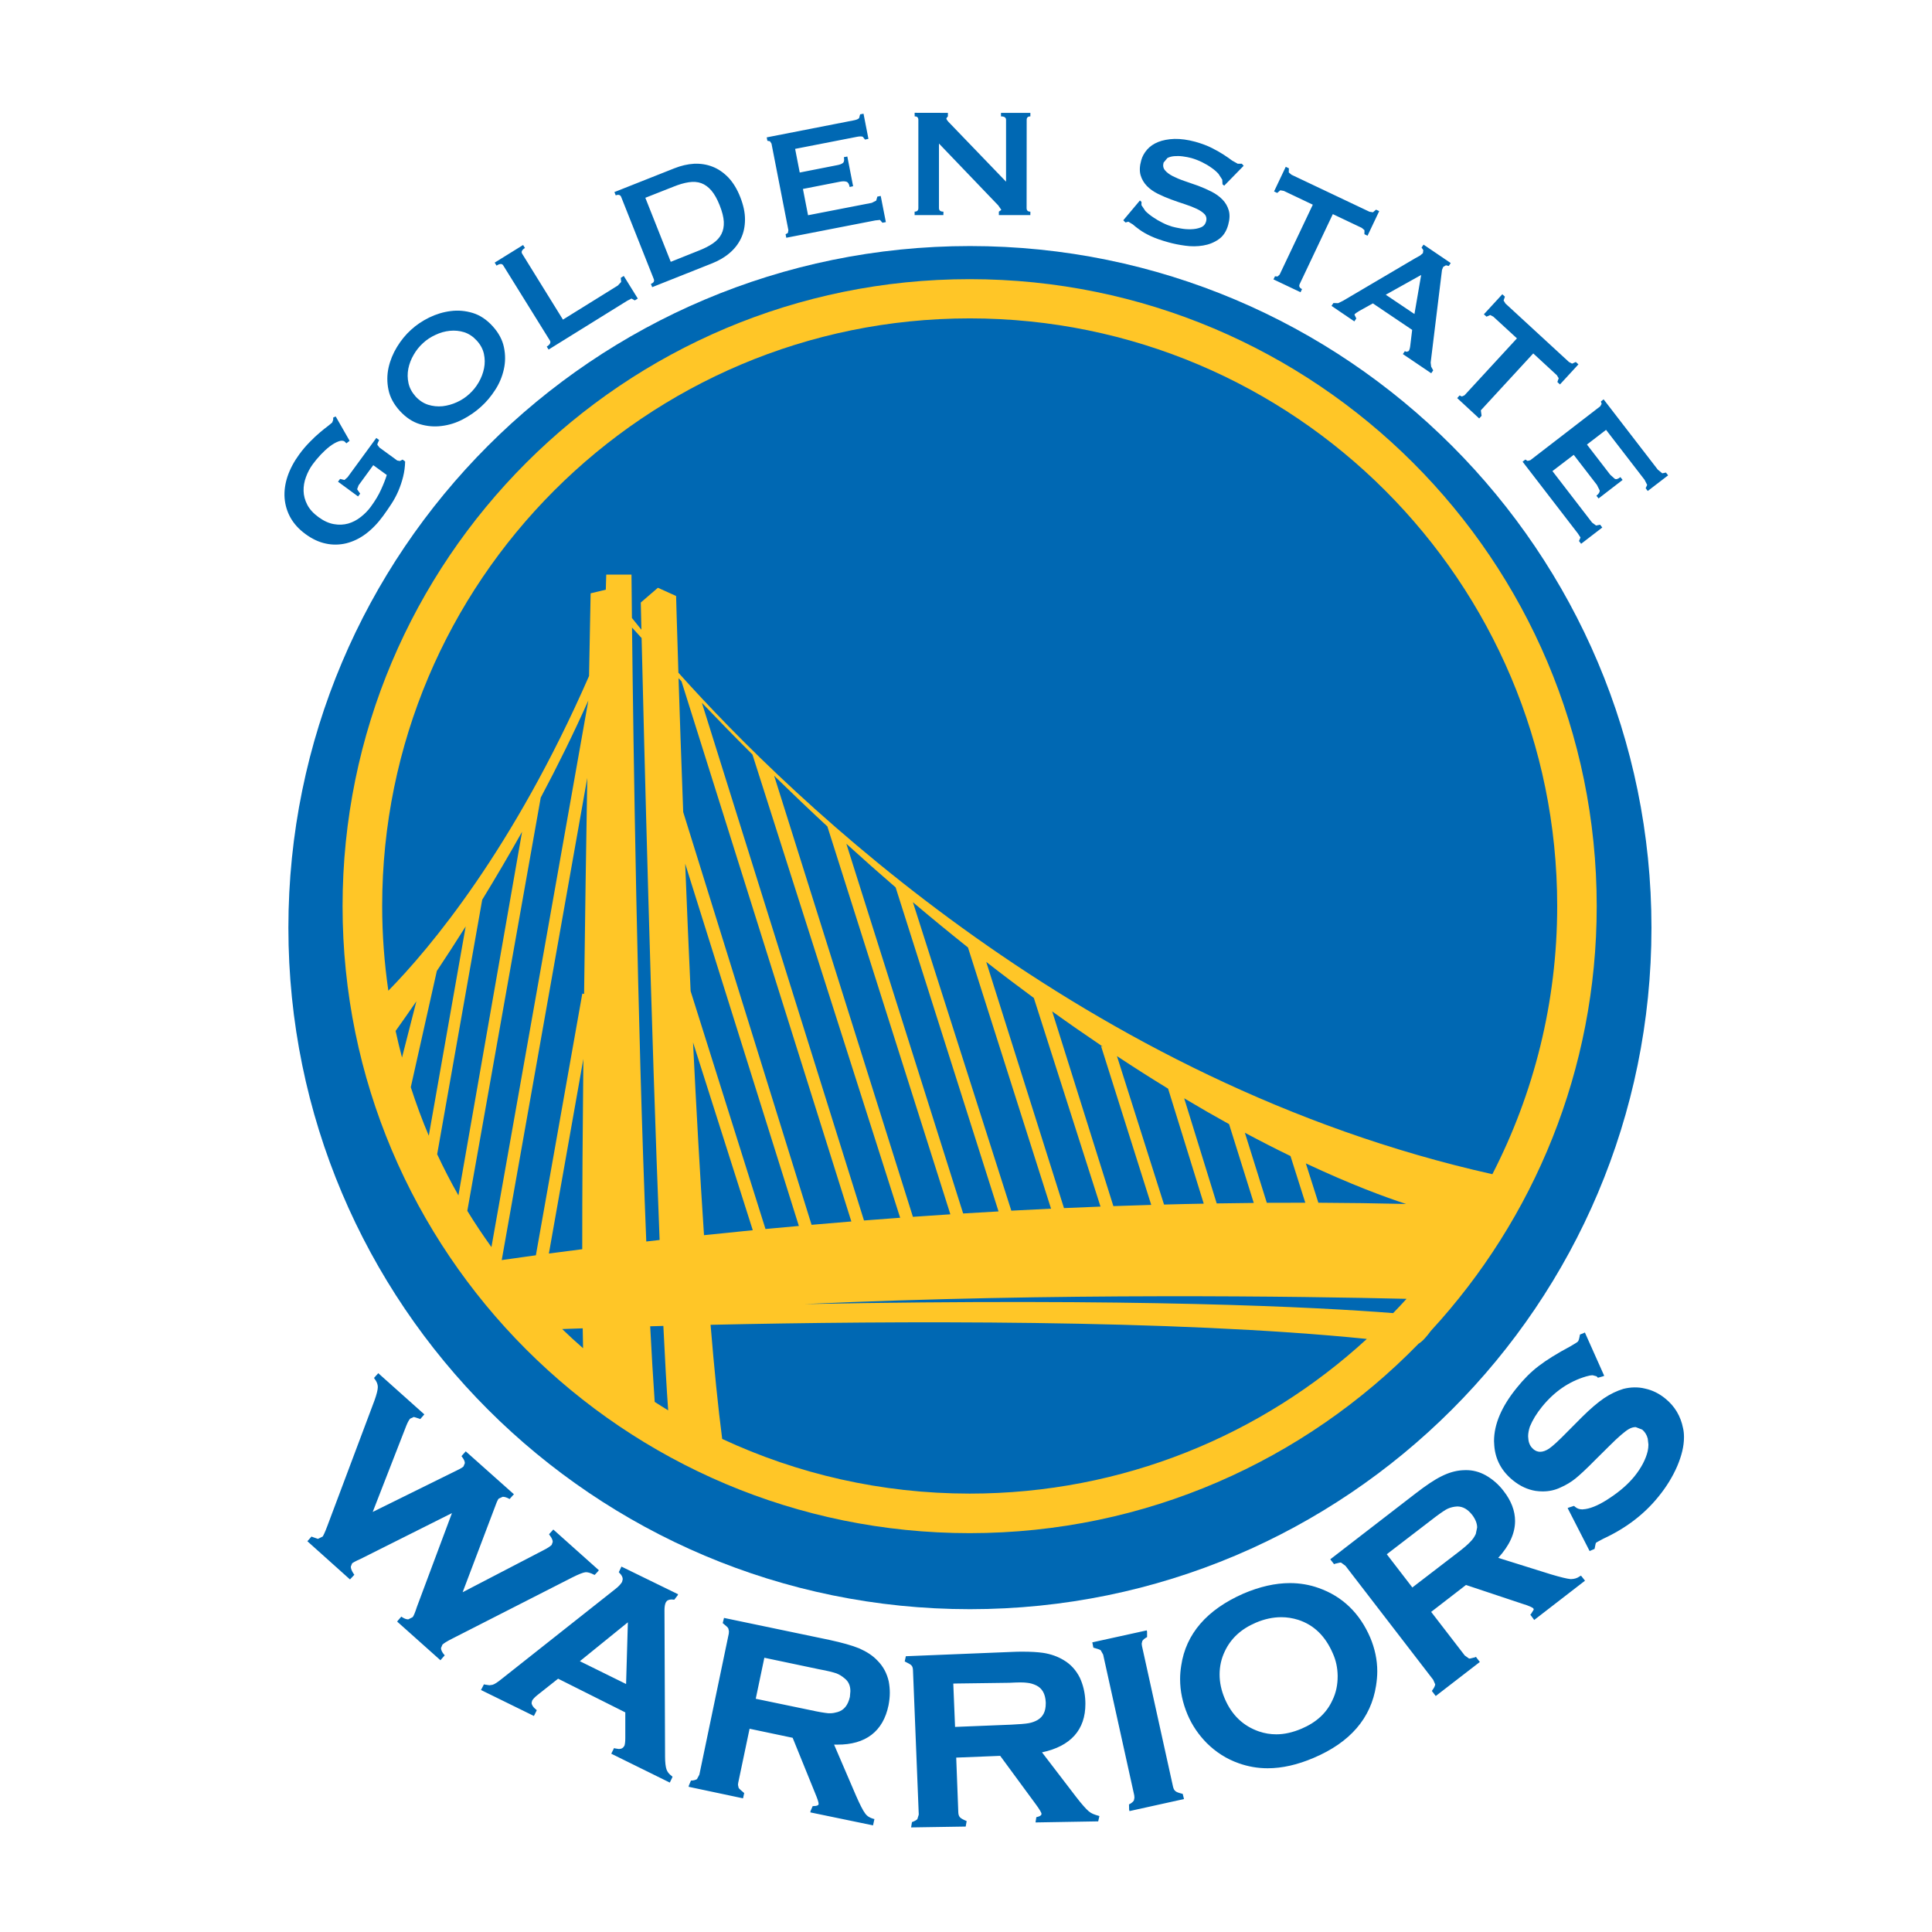
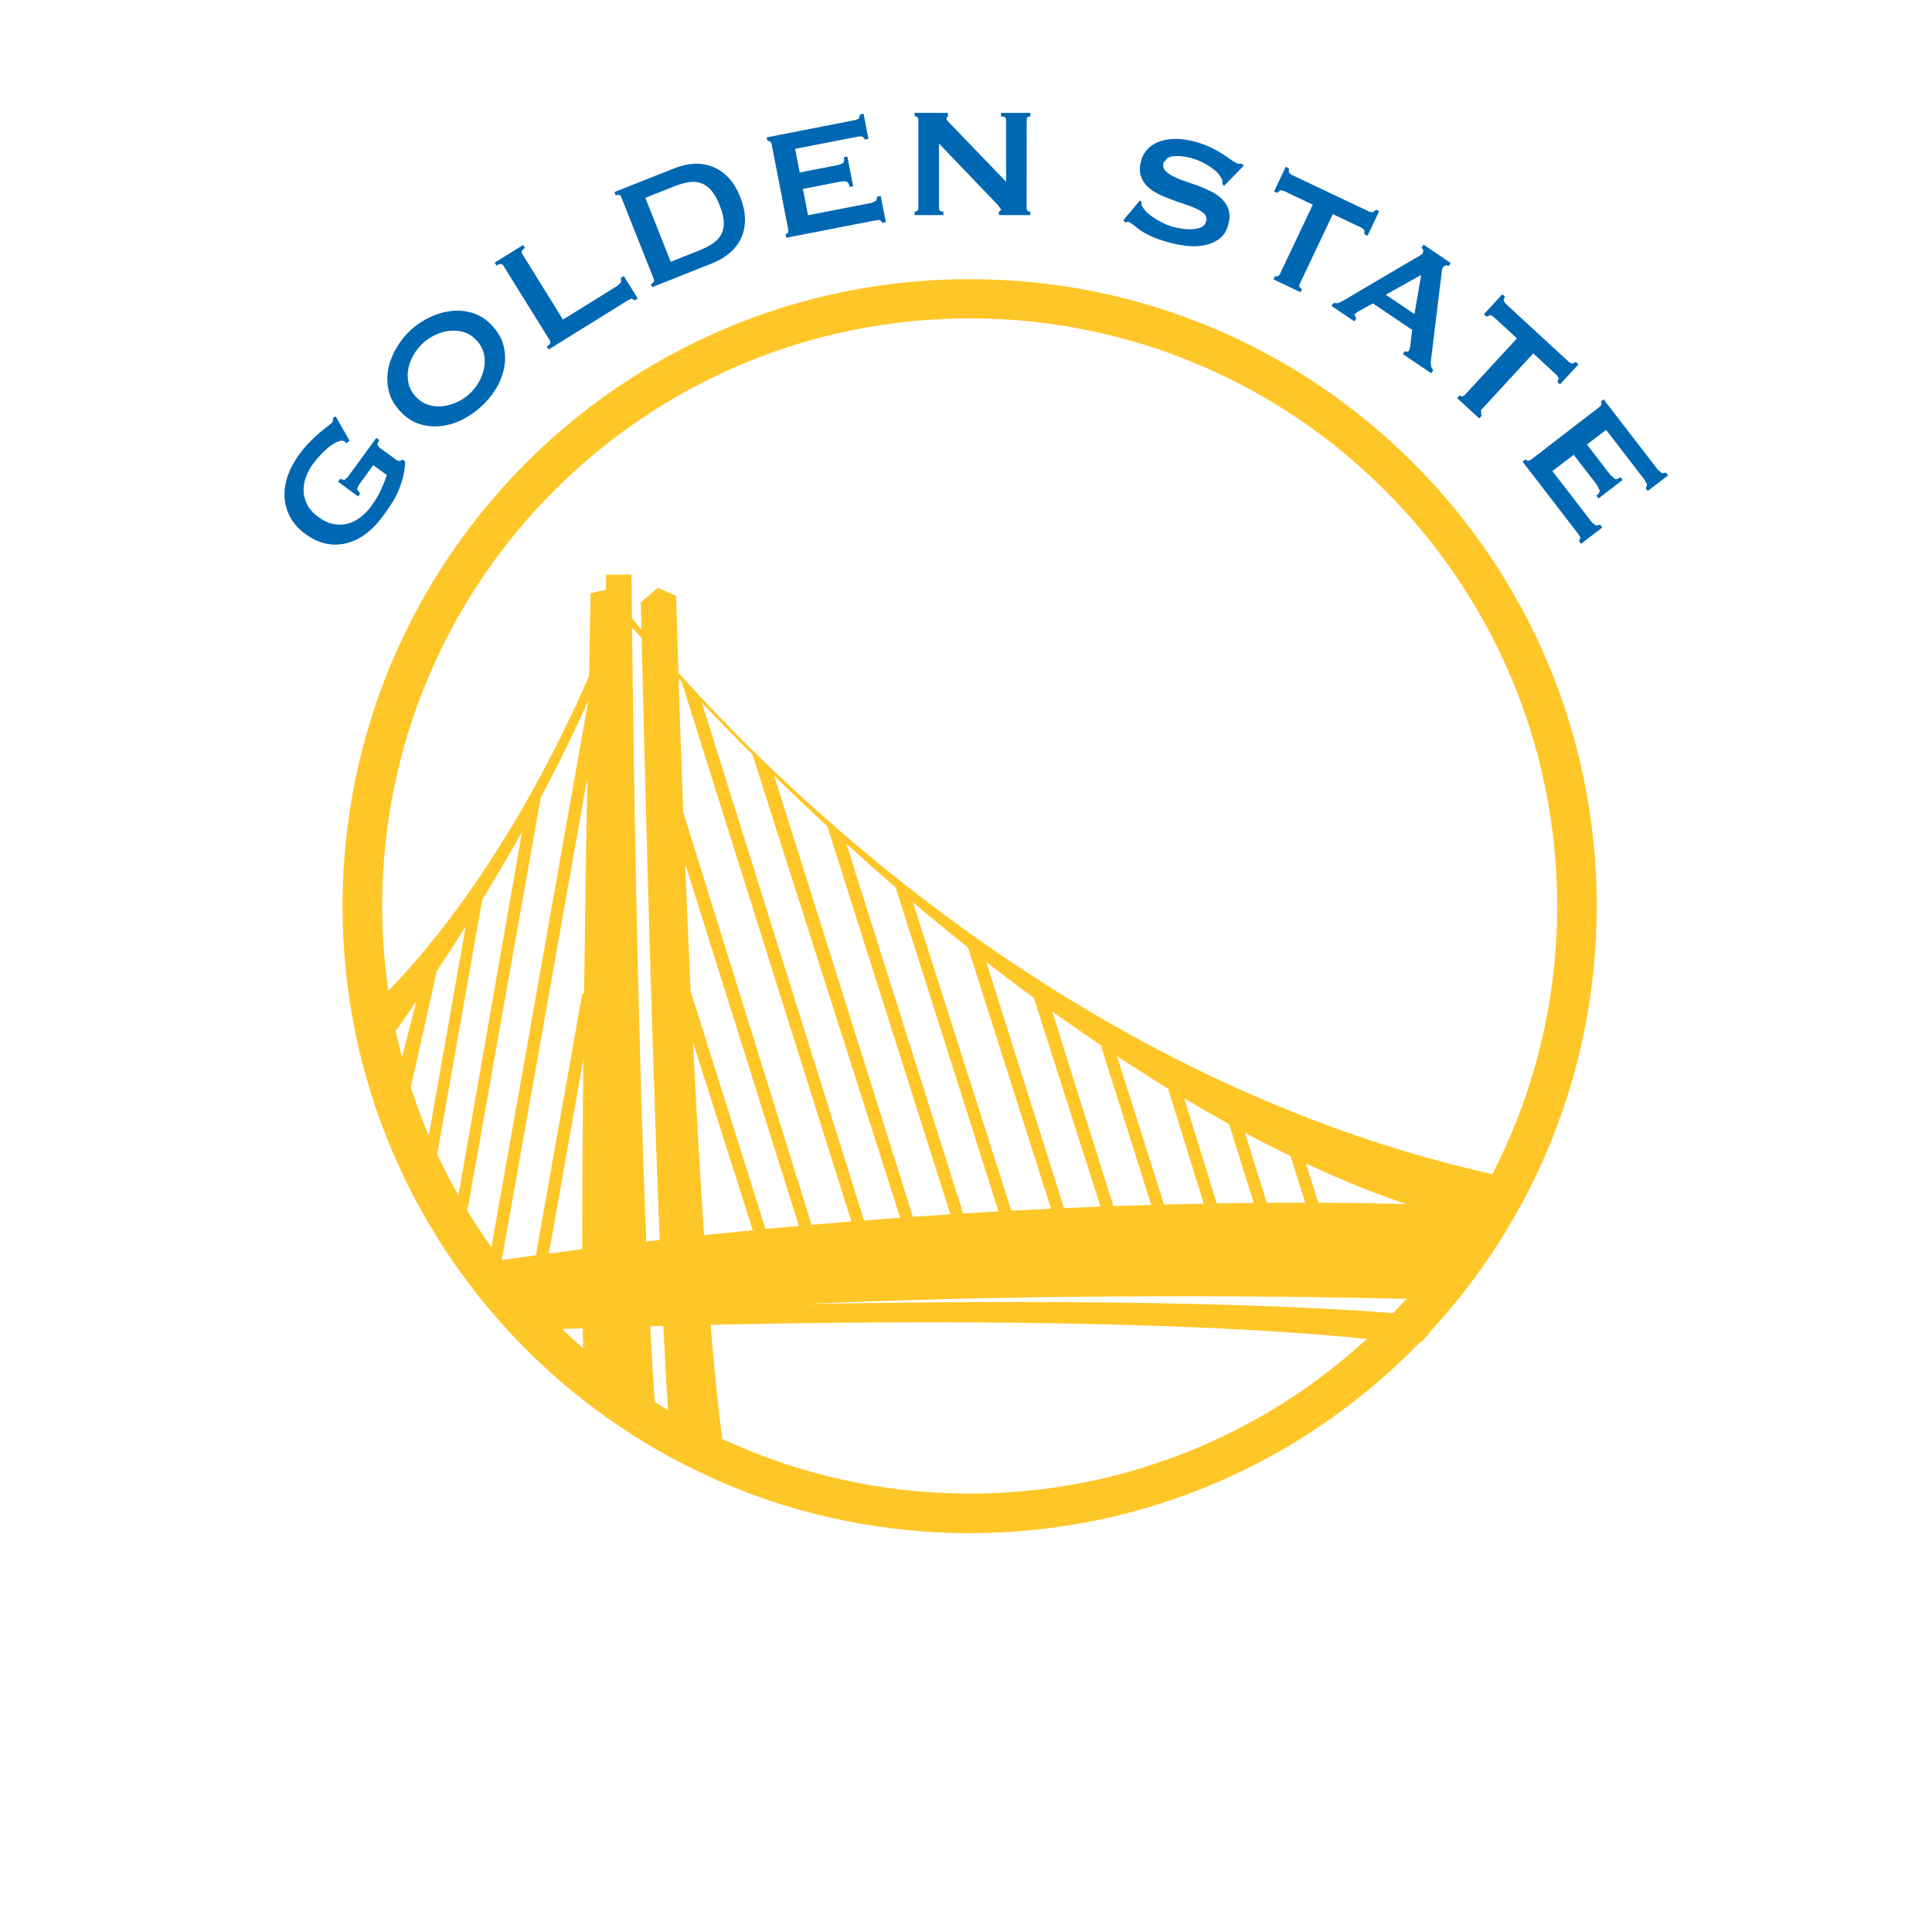
<svg xmlns="http://www.w3.org/2000/svg" version="1.1" id="Layer_2" x="0px" y="0px" width="400px" height="400px" viewBox="0 0 400 400" enable-background="new 0 0 400 400" xml:space="preserve">
  <g>
-     <path fill="#0068B3" d="M93.713,339.219l24.807-12.646c1.305-0.658,2.198-0.99,2.608-1.045l0.214-0.02   c0.374,0,0.924,0.148,1.604,0.496l0.177,0.064l0.695-0.748l0.172-0.219l-9.432-8.428l-0.742,0.812l-0.136,0.186l0.136,0.195   c0.437,0.555,0.624,1.033,0.624,1.357l-0.214,0.623c-0.264,0.275-0.818,0.662-1.686,1.098l-16.756,8.711l6.823-18.01   c0.27-0.76,0.502-1.219,0.646-1.369l0.834-0.383c0.348,0,0.771,0.113,1.257,0.373l0.161,0.096l0.689-0.775l0.213-0.213   l-9.979-8.889l-0.724,0.809l-0.158,0.197l0.131,0.16c0.398,0.523,0.565,0.951,0.565,1.273l-0.273,0.676   c-0.086,0.129-0.562,0.445-1.324,0.803l-17.478,8.627l6.964-17.881c0.287-0.707,0.565-1.197,0.789-1.436l0.754-0.346l1.125,0.346   l0.206,0.098l0.68-0.785l0.171-0.193l-9.54-8.529l-0.743,0.828l-0.134,0.168l0.125,0.184c0.462,0.586,0.66,1.16,0.66,1.682   c0,0.547-0.229,1.502-0.689,2.777l-9.8,26.092c-0.459,1.238-0.848,2.008-0.933,2.092l-0.973,0.482l-1.124-0.391l-0.208-0.092   l-0.685,0.773l-0.176,0.195l8.824,7.912l0.758-0.807l0.145-0.158l-0.123-0.17c-0.433-0.648-0.607-1.115-0.607-1.516l0.263-0.674   c0.106-0.107,0.719-0.477,1.762-0.926l18.914-9.48l-7.24,19.375c-0.401,1.25-0.733,2.018-0.904,2.17l-0.904,0.455   c-0.351,0-0.76-0.129-1.23-0.434l-0.208-0.133l-0.69,0.795l-0.171,0.227l8.962,8.004l0.72-0.822l0.174-0.199l-0.147-0.148   c-0.452-0.557-0.629-1-0.629-1.348l0.294-0.707C91.804,340.283,92.526,339.805,93.713,339.219 M128.203,325.32l-0.091,0.172   l0.133,0.164c0.476,0.459,0.685,0.889,0.685,1.307l-0.14,0.564c-0.224,0.381-0.662,0.91-1.384,1.461l-23.522,18.604   c-0.86,0.695-1.484,1.107-1.904,1.225l-0.642,0.098l-0.914-0.135l-0.23-0.059l-0.481,0.926l-0.131,0.25l10.958,5.375l0.504-1.006   l0.091-0.197l-0.173-0.141c-0.634-0.506-0.896-0.988-0.896-1.377l0.104-0.449c0.158-0.279,0.496-0.68,1.089-1.15l4.291-3.396   l13.91,6.973v5.354c0,0.775-0.085,1.314-0.182,1.557c-0.257,0.455-0.572,0.65-1.134,0.674l-0.823-0.125l-0.182-0.074l-0.481,0.959   l-0.097,0.217l12.113,5.975l0.48-0.996l0.085-0.229l-0.16-0.127c-0.567-0.414-0.909-0.873-1.085-1.365   c-0.176-0.52-0.3-1.418-0.3-2.684l-0.122-30.285c0-0.693,0.095-1.252,0.277-1.619c0.209-0.391,0.536-0.582,1.192-0.609l0.562,0.049   l0.685-0.885l0.112-0.24l-11.738-5.73L128.203,325.32z M129.625,348.656l-9.57-4.721l9.939-8.055L129.625,348.656z    M181.677,343.816c-0.989-1.059-2.251-1.855-3.77-2.533c-1.518-0.621-3.572-1.188-6.198-1.76l-21.812-4.551l-0.268,1.072   c0.716,0.59,1.053,0.869,1.166,1.117l0.123,0.572l-0.032,0.494l-6.091,29.197l-0.497,0.926c-0.236,0.145-0.636,0.293-1.247,0.305   l-0.433,1.031l-0.047,0.252l11.266,2.389l0.241-1.094c-0.674-0.568-0.995-0.84-1.15-1.07l-0.139-0.627l0.048-0.422l2.353-11.197   l8.92,1.877l4.642,11.439c0.492,1.176,0.748,1.951,0.732,2.229v0.092c-0.059,0.197-0.289,0.363-1.011,0.373h-0.209l-0.455,1.037   l-0.037,0.273l12.978,2.686l0.235-1.061l0.053-0.246l-0.262-0.062c-0.722-0.209-1.268-0.547-1.664-1.113   c-0.437-0.566-1.08-1.828-1.898-3.699l-4.528-10.535h0.673c5.844,0.031,9.491-2.732,10.598-8.145   c0.166-0.871,0.268-1.754,0.268-2.588c0-0.797-0.081-1.582-0.224-2.354C183.629,346.453,182.864,345.004,181.677,343.816    M175.96,351.33c-0.4,1.732-1.218,2.738-2.544,3.133c-0.492,0.141-1.021,0.252-1.556,0.252l-0.413-0.01   c-0.705-0.07-1.936-0.262-3.636-0.637l-11.342-2.357l1.781-8.492l11.332,2.385c1.78,0.32,2.973,0.635,3.604,0.855   c0.604,0.24,1.16,0.582,1.7,1.047c0.792,0.631,1.177,1.488,1.177,2.631L175.96,351.33z M222.703,371.906l-6.968-9.102   c5.93-1.25,8.999-4.662,8.984-10.047l-0.012-0.576c-0.074-1.729-0.454-3.344-1.139-4.83c-0.775-1.539-1.877-2.775-3.305-3.619   c-1.257-0.766-2.669-1.273-4.3-1.527c-1.155-0.164-2.562-0.244-4.213-0.244c-0.69,0-1.444,0.006-2.215,0.049l-21.989,0.893   l-0.234,1.08c0.78,0.385,1.182,0.594,1.391,0.824c0.177,0.17,0.31,0.512,0.32,1.006l1.192,29.77v0.121l-0.283,0.914   c-0.149,0.193-0.54,0.418-1.122,0.631l-0.177,1.098l11.304-0.178l0.198-1.133c-0.802-0.342-1.155-0.551-1.353-0.754   c-0.209-0.209-0.353-0.529-0.375-1.016l-0.433-11.373l9.106-0.365l7.311,9.947c0.828,1.107,1.24,1.859,1.24,2.021v0.031   c0,0.262-0.23,0.518-1.075,0.707l-0.165,1.08l12.978-0.221l0.252-1.102c-1.049-0.289-1.658-0.518-2.192-0.967   C224.923,374.602,223.97,373.57,222.703,371.906 M187.801,343.164v-0.01l0.765-0.021L187.801,343.164z M188.918,378.062   L188.918,378.062L188.918,378.062L188.918,378.062z M214.672,377.035l0.004-0.021l0.007,0.021H214.672z M214.847,356.09   c-0.565,0.332-1.208,0.561-1.877,0.678c-0.684,0.129-1.908,0.221-3.662,0.307l-11.572,0.465l-0.369-8.967l0.429-0.018l11.187-0.15   c0.877-0.041,1.614-0.08,2.272-0.08c0.604,0,1.069,0.039,1.396,0.08c0.643,0.055,1.295,0.252,1.909,0.547   c1.193,0.588,1.866,1.715,1.952,3.492v0.268C216.511,354.352,215.944,355.422,214.847,356.09 M243.403,370.865   c-0.251-0.166-0.429-0.482-0.54-0.947l-6.428-29.125l-0.06-0.488l0.129-0.557c0.149-0.236,0.477-0.545,0.989-0.807l-0.006-1.117   l-0.069-0.27l-11.267,2.477l0.219,1.096c0.894,0.248,1.294,0.377,1.53,0.551l0.496,0.889l6.438,29.137l0.038,0.498l-0.112,0.562   c-0.14,0.24-0.46,0.551-1.011,0.822l0.026,1.117l0.08,0.262l11.278-2.49l-0.263-1.07   C244.045,371.195,243.633,371.062,243.403,370.865 M273.001,328.775c-1.871-0.674-3.883-1.012-5.936-1.012   c-3.037,0-6.251,0.732-9.637,2.178c-7.556,3.328-11.897,8.32-12.871,14.914c-0.149,0.93-0.23,1.865-0.23,2.77   c0,2.518,0.525,4.945,1.536,7.348c0.951,2.25,2.299,4.197,3.979,5.908c1.925,1.904,4.127,3.311,6.642,4.188   c1.893,0.674,3.882,1.031,5.973,1.031c2.989,0,6.177-0.717,9.545-2.16c7.523-3.193,11.851-8.203,12.897-14.945   c0.156-1.021,0.251-2.006,0.251-2.959c0-2.416-0.513-4.73-1.443-6.961C281.514,333.965,277.932,330.514,273.001,328.775    M276.947,347.062c0,1.775-0.332,3.418-1.08,4.941c-1.209,2.658-3.342,4.615-6.416,5.914c-1.804,0.76-3.52,1.156-5.193,1.156   c-1.209,0-2.38-0.182-3.566-0.584c-3.263-1.117-5.643-3.363-7.106-6.779c-0.743-1.738-1.08-3.412-1.08-5.033   c0-1.641,0.337-3.256,1.091-4.818c1.256-2.656,3.379-4.609,6.417-5.902c1.791-0.766,3.555-1.135,5.271-1.135   c1.167,0,2.343,0.184,3.509,0.551c3.245,1.059,5.604,3.354,7.154,6.941c0.668,1.48,0.974,3.004,1,4.615V347.062z M327.336,326.227   l-0.251,0.123c-0.545,0.404-1.133,0.564-1.764,0.58h-0.188c-0.664-0.059-2.032-0.385-4-0.971l-10.94-3.422   c2.31-2.527,3.485-5.078,3.485-7.623c0-2.111-0.802-4.207-2.357-6.197c-1.044-1.385-2.31-2.473-3.738-3.281   c-1.315-0.725-2.7-1.082-4.149-1.061l-0.642,0.023c-1.422,0.084-2.883,0.506-4.342,1.244c-1.477,0.721-3.242,1.92-5.396,3.582   l-17.636,13.613l0.674,0.863l0.102,0.148l0.198-0.086l1.068-0.25l0.209,0.016l0.898,0.662l18.166,23.594l0.405,0.936v0.059   c-0.036,0.246-0.196,0.646-0.576,1.148l-0.107,0.174l0.631,0.826l0.171,0.215l9.128-7.047l-0.679-0.877l-0.123-0.188l-0.197,0.102   l-1.064,0.262l-0.183-0.016l-0.882-0.631l-6.951-9.021l7.208-5.572l11.742,3.914c1.332,0.385,2.14,0.818,2.198,0.926l0.096,0.246   l-0.571,0.918l-0.15,0.143l0.658,0.881l0.149,0.219l10.523-8.135l-0.678-0.854L327.336,326.227z M305.546,317.588   c-0.272,0.594-0.642,1.148-1.145,1.637c-0.48,0.529-1.417,1.342-2.791,2.379l-9.198,7.064l-5.294-6.877l9.188-7.053   c1.385-1.084,2.417-1.797,3.01-2.156c0.562-0.336,1.198-0.535,1.84-0.631l0.551-0.053c1.149,0,2.155,0.557,3.102,1.756   c0.679,0.906,1.016,1.779,1.016,2.602L305.546,317.588z M348.459,295.695c-0.492-2.492-1.716-4.572-3.706-6.164   c-1.246-1.018-2.642-1.713-4.171-2.039c-0.728-0.186-1.417-0.246-2.128-0.246c-0.802,0-1.572,0.111-2.343,0.303   c-1.368,0.414-2.699,1.057-4.032,1.945c-1.299,0.891-2.828,2.191-4.545,3.896l-2.877,2.893c-1.887,1.941-3.209,3.143-3.903,3.615   c-0.68,0.459-1.32,0.68-1.877,0.68c-0.471,0-0.941-0.15-1.401-0.535c-0.534-0.459-0.903-1.064-1.027-1.92l-0.069-0.742   c0-0.633,0.14-1.332,0.369-2.027c0.54-1.32,1.375-2.707,2.508-4.102c2.562-3.156,5.605-5.24,9.14-6.277   c0.508-0.158,0.973-0.242,1.358-0.242l0.796,0.215l0.284,0.297l1.059-0.297l0.24-0.107l-4-8.963l-0.235,0.113l-0.785,0.311   c-0.155,0.873-0.252,1.24-0.424,1.441c-0.042,0.084-0.614,0.459-1.513,0.971c-2.823,1.508-4.983,2.854-6.599,4.094   c-1.599,1.215-3.112,2.729-4.529,4.5c-3.139,3.854-4.727,7.535-4.727,11.066l0.054,0.932c0.219,2.883,1.534,5.316,3.919,7.225   c1.423,1.148,2.973,1.869,4.62,2.139c0.492,0.066,0.963,0.109,1.481,0.109c1.289,0,2.508-0.248,3.7-0.816   c1.146-0.5,2.171-1.121,3.08-1.848c0.883-0.717,2.272-1.99,4.149-3.904l2.856-2.828c1.865-1.873,3.251-3.045,4.026-3.494   c0.508-0.303,1-0.426,1.448-0.426l1.354,0.527c0.523,0.445,0.935,1.045,1.138,1.857l0.14,1.227c0,0.451-0.049,0.904-0.155,1.393   c-0.406,1.686-1.32,3.428-2.722,5.178c-1.31,1.611-2.995,3.08-4.989,4.404c-2.017,1.375-3.733,2.156-5.139,2.381l-0.663,0.072   c-0.615,0-1.08-0.168-1.481-0.506l-0.262-0.219l-1.06,0.342l-0.256,0.107l4.551,8.898l1.026-0.439   c0.166-0.822,0.235-1.234,0.31-1.283c0.011-0.008,0.589-0.369,1.519-0.836c4.62-2.137,8.438-5.033,11.38-8.678   c1.669-2.035,2.962-4.164,3.898-6.32c0.926-2.186,1.406-4.141,1.406-5.992C348.651,296.936,348.604,296.303,348.459,295.695" />
-     <path fill="#0068B3" d="M341.918,192.083c0,77.913-63.157,141.081-141.103,141.081c-77.938,0-141.107-63.168-141.107-141.081   c0-77.929,63.168-141.141,141.107-141.141C278.761,50.943,341.918,114.155,341.918,192.083" />
    <path fill="#FFC627" d="M296.263,275.52c21.304-23.127,34.32-53.994,34.32-87.912c0-71.724-58.132-129.811-129.826-129.811   c-71.708,0-129.832,58.087-129.832,129.811c0,71.707,58.124,129.814,129.832,129.814c36.454,0,69.378-15.041,92.955-39.234   C294.498,277.754,295.45,276.627,296.263,275.52 M166.555,269.996c51.864-2.369,103.286-1.59,124.655-1.086   c-0.9,1.002-1.84,1.979-2.776,2.955C272.562,270.615,235.494,268.703,166.555,269.996 M90.44,201.031   c1.894-2.841,3.889-5.916,5.974-9.223l-7.639,43.327c-1.389-3.271-2.618-6.627-3.725-10.041L90.44,201.031z M83.232,218.949   c-0.487-1.818-0.92-3.656-1.324-5.504c1.267-1.773,2.698-3.812,4.3-6.139L83.232,218.949z M99.836,186.287   c2.704-4.422,5.477-9.123,8.251-14.069l-13.176,75.271c-1.575-2.773-3.042-5.609-4.4-8.518L99.836,186.287z M111.953,165.138   c3.439-6.452,6.767-13.203,9.855-20.101l-20.061,113.161c-1.746-2.441-3.428-4.934-4.994-7.506L111.953,165.138z M130.855,129.93   c0.663,0.738,1.32,1.444,1.984,2.176c0.493,20.753,1.995,81.345,3.727,124.617c-0.941,0.104-1.845,0.213-2.76,0.316   C131.936,211.365,131.123,153.651,130.855,129.93 M227.896,216.398l0.053,0.182l0.012,0.006l-0.054-0.178   c0.139,0.092,0.282,0.193,0.422,0.289l-0.368-0.111l10.389,32.875c-2.636,0.072-5.245,0.158-7.838,0.252l-12.668-40.314   C221.291,211.879,224.628,214.195,227.896,216.398 M272.953,249.012l-2.593-8.146c9.367,4.398,16.453,7.002,20.758,8.402   C285.022,249.125,278.958,249.039,272.953,249.012 M267.183,239.346l3.064,9.666c-2.669-0.006-5.326,0-7.967,0.016l-4.541-14.506   C261.082,236.312,264.231,237.916,267.183,239.346 M254.467,232.74l5.111,16.316c-2.565,0.021-5.127,0.051-7.673,0.098   l-6.732-21.764C248.397,229.318,251.509,231.107,254.467,232.74 M241.842,225.393l7.38,23.812c-2.76,0.049-5.498,0.107-8.22,0.186   l-9.748-30.736C234.912,221.072,238.446,223.318,241.842,225.393 M214.046,206.617l13.801,43.193   c-2.545,0.094-5.059,0.207-7.561,0.314l-16.096-50.972C207.548,201.773,210.826,204.244,214.046,206.617 M200.409,196.164   l17.197,54.079c-2.77,0.129-5.513,0.266-8.224,0.414L189.009,186.8C192.886,190.086,196.683,193.185,200.409,196.164    M185.431,183.725l21.304,67.085c-2.465,0.137-4.914,0.279-7.326,0.426l-24.181-76.548   C178.678,177.827,182.084,180.84,185.431,183.725 M171.298,171.105l25.464,80.303c-2.62,0.17-5.204,0.342-7.754,0.523   l-28.727-91.318C163.999,164.239,167.684,167.752,171.298,171.105 M155.785,156.215l30.582,95.906   c-2.535,0.18-5.027,0.371-7.487,0.566l-33.561-107.18C148.838,149.186,152.336,152.785,155.785,156.215 M141.096,141.058   l35.165,111.833c-2.802,0.229-5.545,0.457-8.235,0.693l-26.577-85.463c-0.402-10.732-0.728-20.242-0.963-27.705   C140.689,140.635,140.898,140.839,141.096,141.058 M120.93,205.779l-0.37-0.064l-9.611,54.178c-2.685,0.363-5.038,0.693-7.07,0.99   l17.71-99.82C121.363,174.463,121.123,190.07,120.93,205.779 M141.86,178.816l23.535,75.004c-2.348,0.207-4.652,0.422-6.909,0.631   l-15.502-49.256C142.565,196.11,142.192,187.217,141.86,178.816 M143.485,215.811l12.369,38.891   c-3.492,0.342-6.85,0.686-10.096,1.027C144.909,243.051,144.154,229.398,143.485,215.811 M113.64,259.531l7.14-40.293   c-0.147,14.16-0.244,27.816-0.234,39.395C118.068,258.947,115.788,259.242,113.64,259.531 M120.644,275.018   c0.021,1.459,0.047,2.834,0.075,4.117c-1.476-1.283-2.92-2.609-4.326-3.969C117.675,275.123,119.06,275.07,120.644,275.018    M134.614,274.594c0.882-0.027,1.807-0.049,2.727-0.076c0.326,6.85,0.664,12.779,0.995,17.477c-0.941-0.566-1.86-1.156-2.786-1.746   C135.214,285.439,134.903,280.178,134.614,274.594 M200.763,65.917c67.19,0,121.639,54.471,121.639,121.656   c0,20.013-4.861,38.875-13.423,55.531c-84.597-18.941-144.904-77.423-168.524-103.832c-0.316-9.834-0.476-15.881-0.476-15.881   l-3.77-1.701l-3.54,3.056c0,0,0.042,2.067,0.127,5.632c-0.812-0.989-1.443-1.778-1.962-2.433c-0.064-5.686-0.091-8.982-0.091-8.982   h-5.225l-0.091,3.122l-3.144,0.758c0,0-0.129,6.6-0.326,17.113c-15.705,35.908-32.982,56.424-41.554,65.161   c-0.829-5.729-1.278-11.584-1.278-17.544C79.125,120.388,133.583,65.917,200.763,65.917 M149.523,297.914   c-0.856-6.521-1.653-14.555-2.406-23.627c37.795-0.826,95.735-1.154,135.872,2.926c-21.646,19.881-50.517,32.021-82.227,32.021   C182.447,309.234,165.095,305.166,149.523,297.914" />
    <path fill="#0068B3" d="M82.796,95.448l-0.558-0.107l-3.677-2.683l-0.433-0.565c-0.009-0.176,0.117-0.507,0.366-0.984l-0.585-0.435   L71.965,98.8l-0.642,0.575l-0.914-0.219l-0.428,0.578l4.153,3.048l0.436-0.577l-0.631-0.912l0.302-0.817l3.04-4.167l2.799,2.035   c-0.273,0.878-0.66,1.875-1.182,3.009c-0.51,1.147-1.222,2.318-2.128,3.558c-0.585,0.803-1.284,1.515-2.094,2.139   c-0.796,0.633-1.666,1.079-2.598,1.349c-0.922,0.252-1.912,0.307-2.965,0.112c-1.038-0.178-2.093-0.662-3.158-1.44   c-1.075-0.778-1.866-1.651-2.339-2.573c-0.483-0.933-0.741-1.895-0.762-2.861c-0.024-0.969,0.139-1.936,0.497-2.881   c0.348-0.961,0.813-1.839,1.404-2.644c0.476-0.653,1.021-1.304,1.64-1.97c0.615-0.651,1.246-1.229,1.871-1.714   c0.639-0.484,1.24-0.826,1.796-1.032c0.551-0.21,0.987-0.21,1.313,0.039l0.34,0.35l0.669-0.52l-2.878-5.037l-0.513,0.212   l-0.013,0.501l-0.206,0.548l-0.815,0.671c-0.465,0.343-1.022,0.782-1.679,1.338c-0.655,0.542-1.366,1.21-2.126,1.991   c-0.762,0.771-1.497,1.62-2.192,2.576c-1.112,1.523-1.919,3.053-2.436,4.586c-0.511,1.542-0.709,3.04-0.602,4.474   c0.112,1.435,0.521,2.798,1.23,4.071c0.722,1.267,1.756,2.411,3.131,3.403c1.366,0.996,2.754,1.648,4.19,1.944   c1.419,0.306,2.834,0.271,4.229-0.063c1.396-0.353,2.743-0.988,4.037-1.954c1.284-0.975,2.495-2.213,3.599-3.738   c0.572-0.771,1.128-1.599,1.679-2.435c0.554-0.837,1.037-1.741,1.446-2.684c0.404-0.946,0.74-1.938,0.995-2.961   c0.256-1.026,0.396-2.086,0.42-3.166l-0.521-0.389L82.796,95.448z M101.994,67.533c-1.244-1.369-2.629-2.286-4.136-2.743   c-1.503-0.455-3.027-0.585-4.548-0.386c-1.538,0.191-3.02,0.646-4.439,1.333c-1.44,0.71-2.697,1.556-3.783,2.557   c-1.095,0.989-2.053,2.16-2.893,3.535c-0.829,1.358-1.412,2.782-1.749,4.285c-0.327,1.501-0.342,3.028-0.019,4.579   c0.312,1.529,1.091,2.992,2.345,4.372c1.246,1.358,2.628,2.286,4.131,2.743c1.505,0.455,3.023,0.587,4.562,0.382   c1.531-0.189,2.986-0.646,4.393-1.385c1.396-0.737,2.642-1.599,3.74-2.601c1.091-0.978,2.067-2.141,2.927-3.48   c0.861-1.322,1.455-2.751,1.787-4.251c0.342-1.501,0.347-3.022,0.026-4.564C104.02,70.358,103.24,68.902,101.994,67.533    M100.216,76.251c-0.198,1.001-0.562,1.959-1.094,2.884c-0.537,0.935-1.189,1.742-1.944,2.424   c-0.749,0.698-1.606,1.265-2.583,1.711c-0.971,0.444-1.96,0.714-2.967,0.834c-1.016,0.097-2.003,0-2.987-0.304   c-0.976-0.316-1.84-0.889-2.602-1.719c-0.751-0.849-1.251-1.761-1.465-2.754c-0.219-0.997-0.229-1.999-0.035-3.004   c0.201-0.996,0.567-1.949,1.109-2.876c0.529-0.924,1.176-1.729,1.934-2.413c0.746-0.695,1.606-1.262,2.591-1.709   c0.964-0.46,1.951-0.73,2.967-0.836c1.015-0.099,2.005-0.008,2.986,0.301c0.963,0.317,1.829,0.898,2.591,1.735   c0.762,0.828,1.252,1.75,1.471,2.738C100.403,74.266,100.418,75.261,100.216,76.251 M128.529,57.515l0.076,0.862l-0.685,0.737   l-11.367,7.061l-8.438-13.632c-0.256-0.402-0.064-0.802,0.571-1.205l-0.384-0.611l-5.883,3.645l0.385,0.622   c0.68-0.436,1.156-0.447,1.396-0.024l9.647,15.532c0.251,0.399,0.037,0.826-0.647,1.262l0.382,0.608l16.279-10.103l0.882-0.455   l0.684,0.38l0.622-0.38l-2.905-4.679L128.529,57.515z M150.791,36.743c-0.995-1.021-2.085-1.776-3.284-2.236   c-1.192-0.463-2.465-0.661-3.802-0.603c-1.347,0.075-2.706,0.396-4.08,0.94l-12.417,4.922l0.272,0.685   c0.562-0.222,0.946-0.117,1.128,0.326l6.749,17c0.171,0.449-0.017,0.774-0.599,1.004l0.273,0.671l12.422-4.938   c1.364-0.546,2.566-1.235,3.593-2.119c1.027-0.869,1.813-1.882,2.364-3.035c0.556-1.16,0.824-2.461,0.834-3.893   c0.011-1.423-0.321-2.981-0.979-4.655C152.609,39.138,151.78,37.792,150.791,36.743 M149.369,48.447   c-0.369,0.736-0.953,1.379-1.744,1.93c-0.791,0.548-1.78,1.057-2.958,1.515l-5.796,2.315l-5.262-13.257l5.802-2.288   c1.172-0.475,2.236-0.789,3.188-0.929c0.952-0.145,1.812-0.09,2.6,0.197c0.769,0.283,1.469,0.805,2.095,1.528   c0.625,0.742,1.192,1.746,1.707,3.05c0.519,1.306,0.802,2.423,0.855,3.393C149.898,46.858,149.747,47.705,149.369,48.447    M181.646,40.705l-0.236,0.827l-0.915,0.465l-13.197,2.565l-1.06-5.442l7.744-1.515c0.524-0.095,0.952-0.09,1.272,0.02   c0.332,0.108,0.551,0.476,0.658,1.092l0.716-0.162l-1.198-6.152l-0.716,0.143c0.124,0.602,0.048,1.012-0.214,1.207   c-0.262,0.207-0.647,0.347-1.182,0.445l-7.743,1.522l-0.952-4.896l12.796-2.496c0.551-0.11,0.963-0.11,1.209-0.015l0.465,0.584   l0.706-0.149l-1.016-5.209l-0.706,0.139l-0.204,0.765c-0.187,0.221-0.567,0.371-1.122,0.476l-18.011,3.524l0.139,0.708l0.524,0.091   l0.326,0.484l3.498,17.93l-0.107,0.584l-0.471,0.265l0.144,0.72l18.418-3.587l0.978-0.104l0.513,0.584l0.706-0.132l-1.064-5.416   L181.646,40.705z M207.243,24.099c0.701,0,1.049,0.236,1.049,0.717v12.797l-11.551-11.997c-0.54-0.52-0.808-0.901-0.808-1.117   l0.32-0.414v-0.716l-6.888-0.015l0.011,0.745c0.498-0.014,0.76,0.225,0.76,0.717v18.285c-0.005,0.477-0.262,0.714-0.771,0.714   l-0.004,0.718h5.956l0.011-0.713c-0.619-0.005-0.925-0.235-0.925-0.736V29.72l12.278,12.812l0.636,0.922l-0.514,0.366v0.713h6.519   l0.005-0.713c-0.519,0-0.774-0.235-0.78-0.719l0.017-18.285c0-0.481,0.245-0.717,0.764-0.717v-0.73h-6.085V24.099z M241.702,32.712   c0.396-0.205,0.872-0.335,1.418-0.38c0.539-0.047,1.123-0.036,1.76,0.046c0.641,0.082,1.24,0.203,1.802,0.351   c0.759,0.219,1.48,0.501,2.191,0.849c0.712,0.348,1.353,0.727,1.941,1.152c0.583,0.397,1.069,0.827,1.46,1.265l0.775,1.191   l0.059,0.97l0.348,0.288l4.031-4.121l-0.384-0.43l-0.835,0.011l-1.176-0.662c-0.449-0.351-1.011-0.734-1.679-1.173   c-0.675-0.449-1.481-0.901-2.435-1.393c-0.951-0.491-2.111-0.929-3.485-1.32c-1.605-0.436-3.049-0.624-4.342-0.597   c-1.295,0.047-2.418,0.264-3.349,0.632c-0.951,0.381-1.711,0.904-2.305,1.58c-0.588,0.674-0.994,1.408-1.214,2.201   c-0.337,1.186-0.384,2.221-0.139,3.094c0.251,0.854,0.689,1.597,1.3,2.232c0.619,0.64,1.379,1.171,2.267,1.617   c0.894,0.447,1.823,0.835,2.781,1.194c0.962,0.35,1.909,0.676,2.84,0.979c0.935,0.302,1.759,0.625,2.454,0.959   c0.7,0.336,1.235,0.707,1.615,1.109c0.363,0.411,0.47,0.922,0.299,1.508c-0.166,0.603-0.54,1.014-1.128,1.233   c-0.595,0.232-1.251,0.347-1.989,0.366c-0.722,0.019-1.449-0.03-2.167-0.17c-0.705-0.12-1.288-0.251-1.726-0.372   c-0.6-0.176-1.257-0.425-1.958-0.781c-0.722-0.35-1.374-0.734-2.006-1.169c-0.614-0.411-1.149-0.845-1.587-1.287l-0.813-1.21   l0.011-0.676l-0.332-0.29l-3.443,4.102l0.46,0.457l0.589-0.167l0.93,0.566c0.332,0.301,0.792,0.662,1.385,1.087   c0.595,0.439,1.358,0.878,2.306,1.322c0.951,0.446,2.16,0.873,3.636,1.283c1.059,0.299,2.229,0.538,3.503,0.708   c1.277,0.183,2.513,0.167,3.711-0.031c1.198-0.194,2.267-0.617,3.22-1.284c0.951-0.652,1.609-1.654,1.979-2.993   c0.325-1.161,0.363-2.174,0.112-3.022c-0.247-0.846-0.686-1.594-1.306-2.229c-0.609-0.63-1.369-1.174-2.256-1.629   c-0.894-0.457-1.824-0.856-2.781-1.222c-0.957-0.334-1.904-0.667-2.834-0.985c-0.931-0.316-1.732-0.658-2.434-1.014   c-0.689-0.369-1.219-0.747-1.588-1.207c-0.363-0.438-0.46-0.954-0.293-1.575L241.702,32.712z M269.087,58.81l6.86-14.478l6,2.85   l0.551,0.476l-0.011,0.83l0.647,0.315l2.417-5.094l-0.658-0.301l-0.637,0.545l-0.722-0.117l-16.153-7.662l-0.553-0.479l0.022-0.847   l-0.647-0.315l-2.422,5.104l0.658,0.309l0.631-0.549l0.732,0.128l6,2.853l-6.867,14.473l-0.433,0.395l-0.529-0.047l-0.316,0.644   l5.605,2.662l0.31-0.652C269.038,59.607,268.878,59.256,269.087,58.81 M294.316,51.25l0.364,0.538l-0.082,0.627l-0.604,0.509   l-0.962,0.528l-14.937,8.802l-1.042,0.512l-0.985-0.023l-0.395,0.588l4.732,3.21l0.4-0.606l-0.385-0.807   c0.129-0.188,0.472-0.441,1.018-0.759l2.801-1.555l8.134,5.483l-0.401,3.328c-0.053,0.476-0.166,0.826-0.31,1.051l-0.412,0.162   l-0.396-0.125l-0.405,0.596l5.871,3.968l0.406-0.595l-0.422-0.774l-0.102-0.833l2.234-18.264l0.118-0.942l0.251-0.615l0.562-0.326   l0.587,0.134l0.401-0.602l-5.625-3.814L294.316,51.25z M292.846,65.015l-5.941-3.995l7.331-4.091L292.846,65.015z M317.444,73.173   l4.881,4.506l0.385,0.63l-0.272,0.784l0.535,0.5l3.823-4.155l-0.54-0.493l-0.77,0.342l-0.652-0.342l-13.149-12.106l-0.38-0.625   l0.268-0.794l-0.535-0.499l-3.818,4.151l0.546,0.489l0.766-0.337l0.646,0.337l4.889,4.493l-10.86,11.79l-0.536,0.246l-0.485-0.217   l-0.487,0.548l4.551,4.212l0.497-0.545l-0.155-1.134L317.444,73.173z M344.918,97.841l-0.764,0.152l-0.937-0.773l-11.207-14.539   l-0.562,0.438l0.155,0.496l-0.294,0.509l-14.481,11.163l-0.562,0.138l-0.454-0.282l-0.577,0.444l11.449,14.866l0.539,0.828   l-0.31,0.733l0.443,0.57l4.38-3.368l-0.443-0.578l-0.846,0.163l-0.823-0.609l-8.208-10.659l4.406-3.367l4.807,6.231l0.567,1.139   c0.037,0.35-0.187,0.706-0.674,1.095l0.438,0.569l4.984-3.835l-0.454-0.583c-0.481,0.389-0.884,0.509-1.167,0.35l-0.946-0.846   l-4.817-6.248l3.956-3.042l7.968,10.332l0.546,1.068l-0.315,0.685l0.433,0.572l4.214-3.236L344.918,97.841z" />
  </g>
</svg>